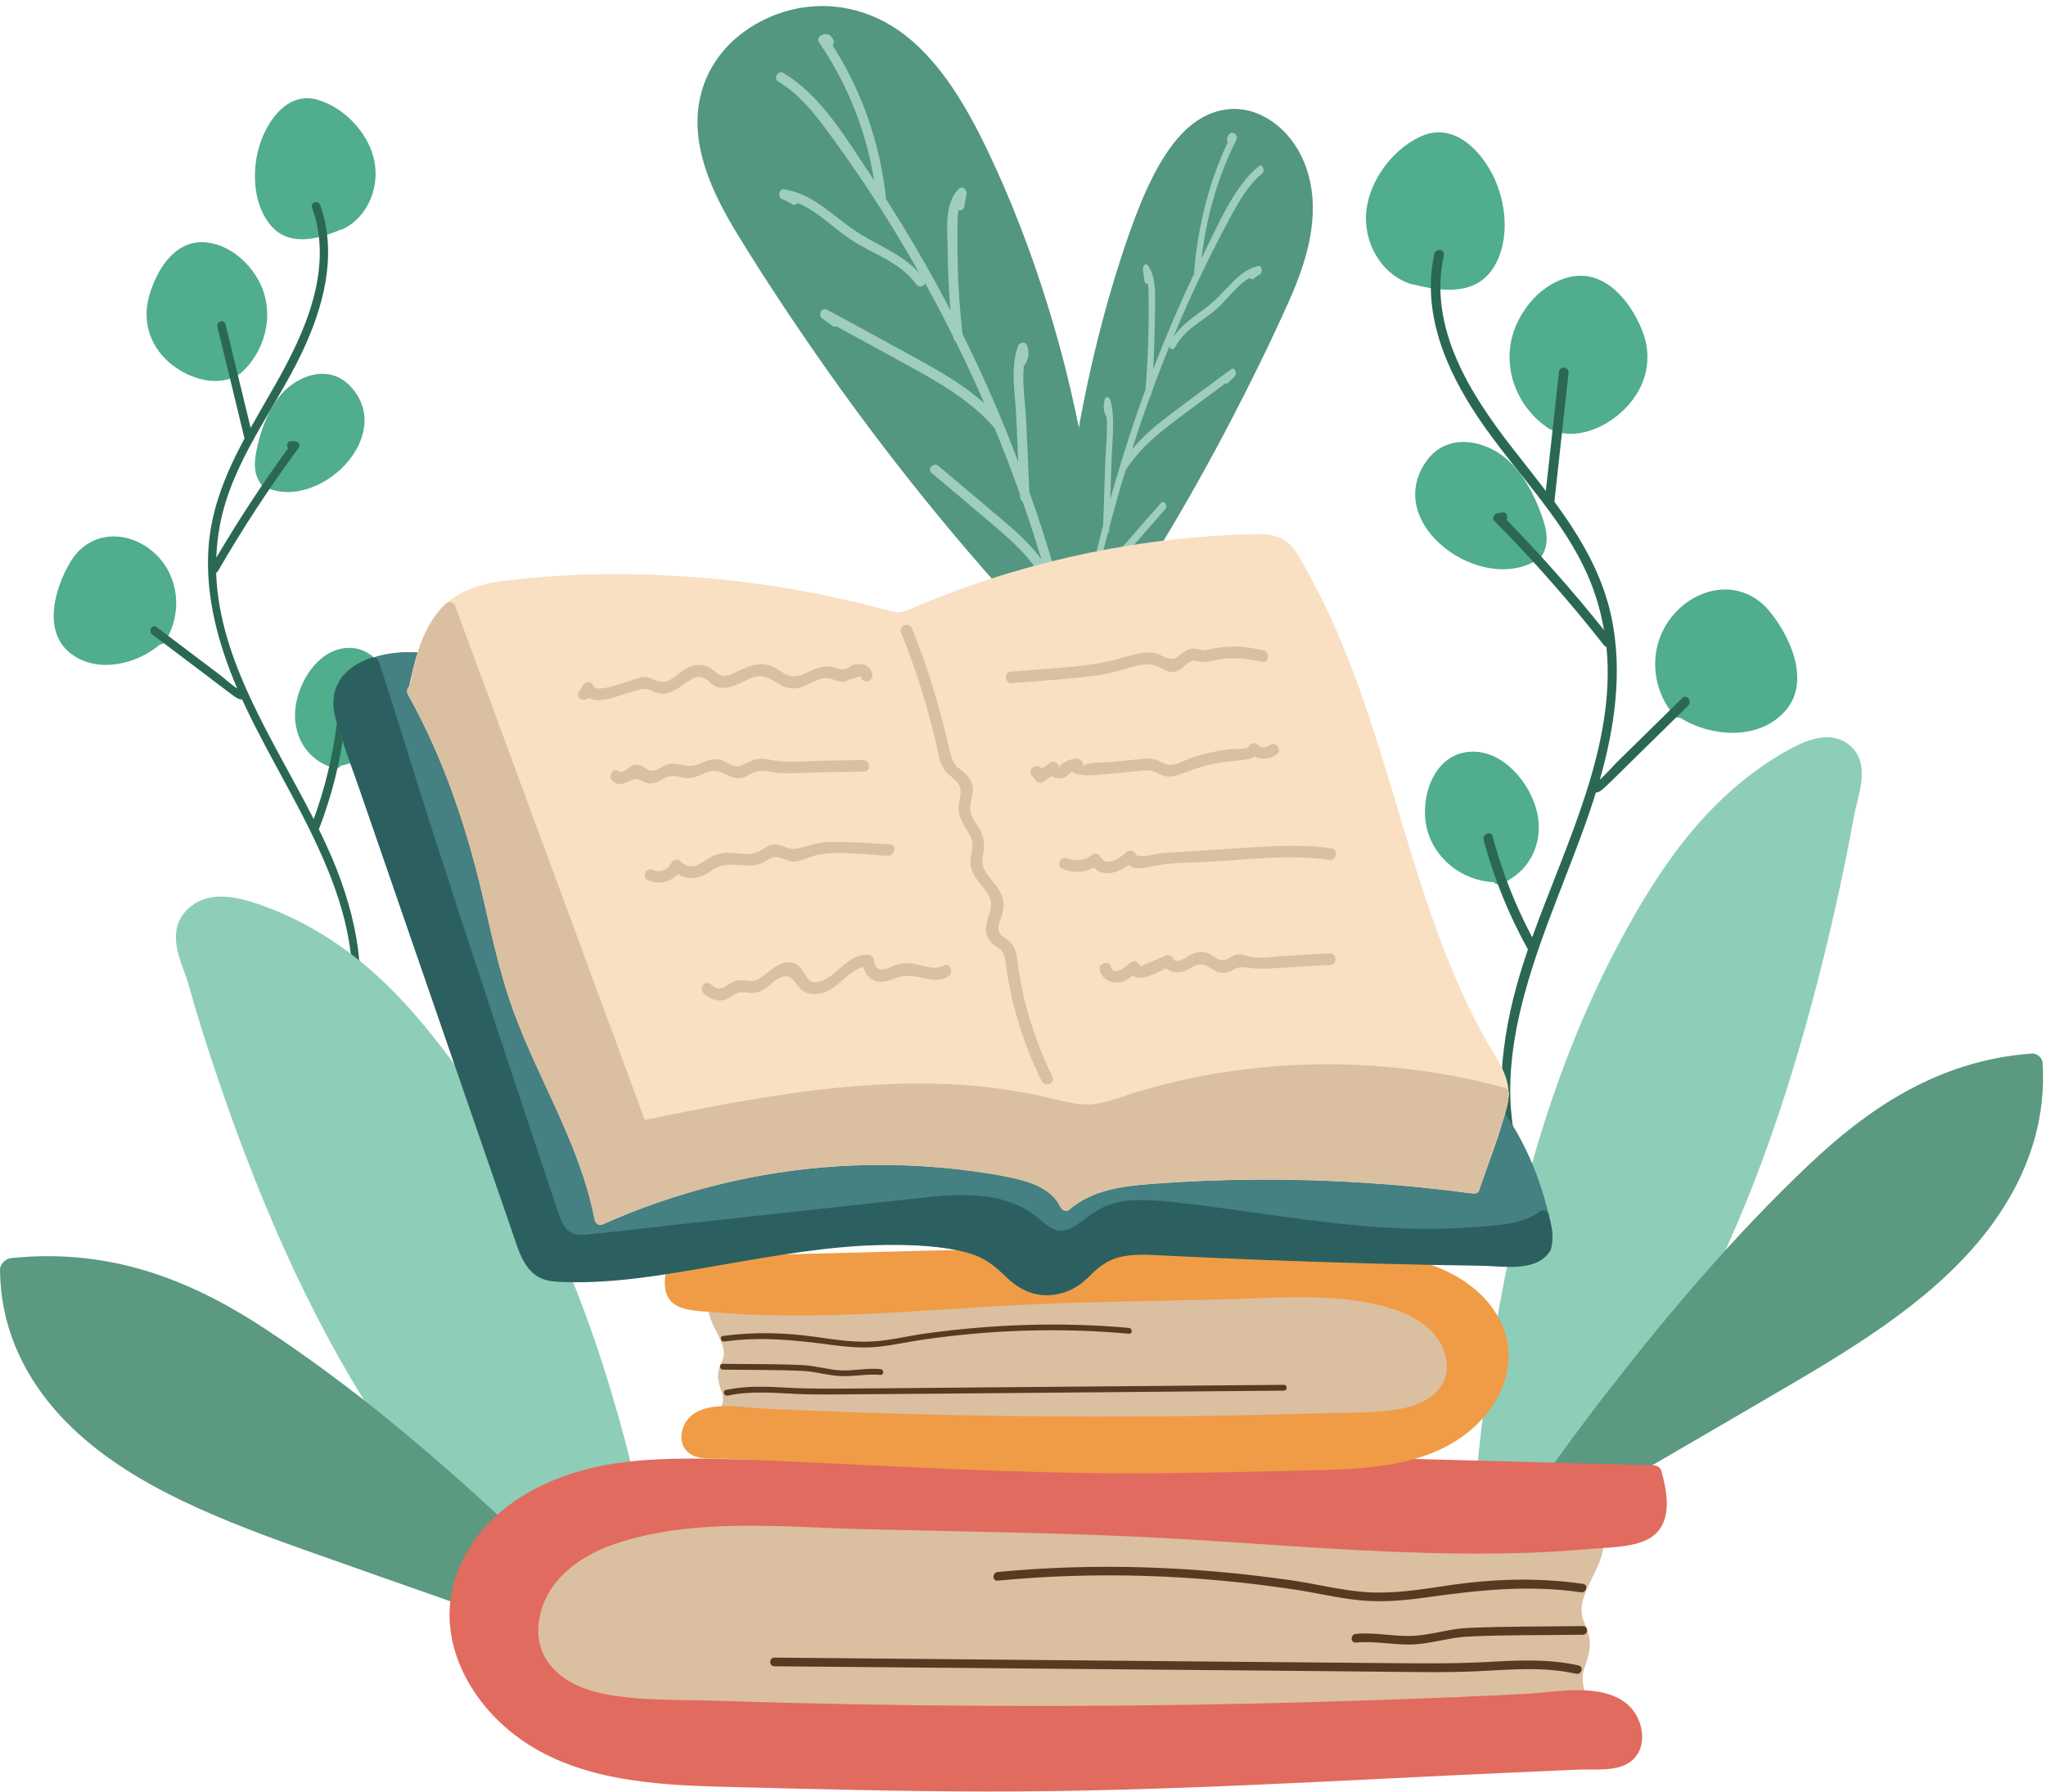
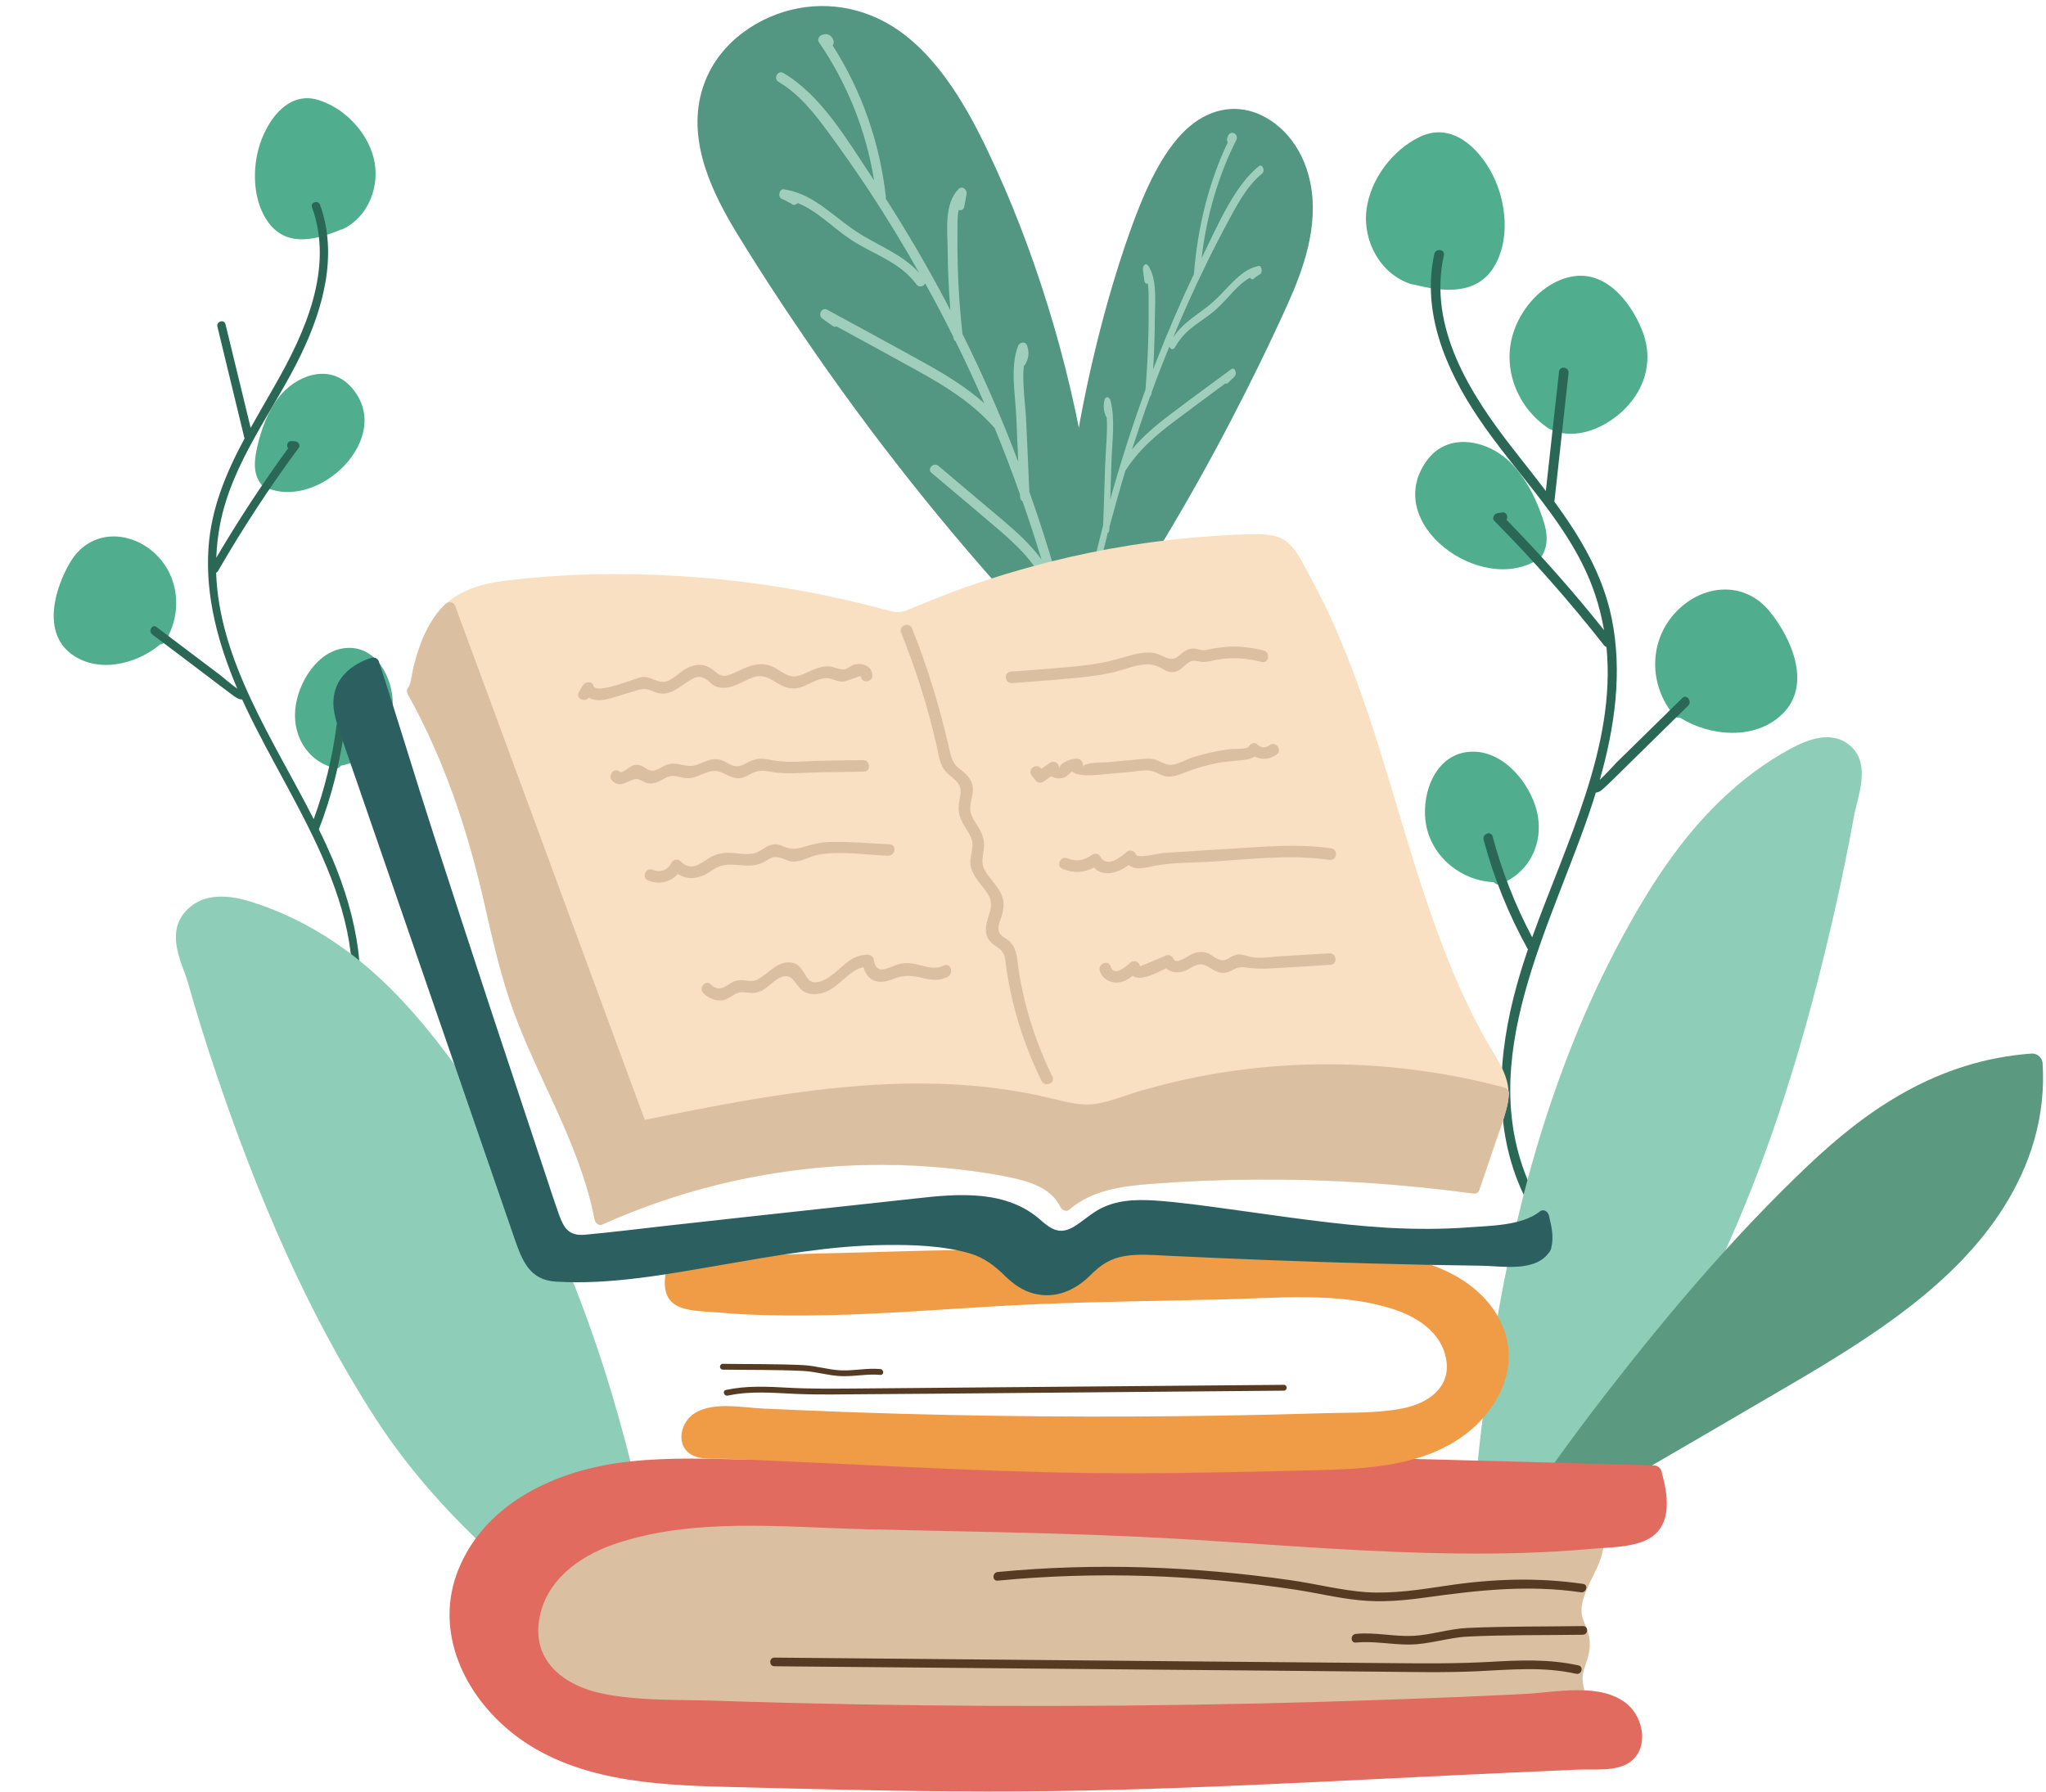
<svg xmlns="http://www.w3.org/2000/svg" height="1261.9" preserveAspectRatio="xMidYMid meet" version="1.0" viewBox="280.7 367.1 1440.7 1261.9" width="1440.7" zoomAndPan="magnify">
  <g>
    <g>
      <g>
        <g>
          <path d="M1331.7,490.1c-9.5-18.6-28.4-37.1-50.6-26.9c-19.7,9.1-35.6,30.3-38.2,51.8 c-2.7,22.2,10,45.5,31.8,52.3c0.6,0.2,1.2,0.2,1.7,0.2c20.2,5.2,44.2,7.8,56.5-12.8C1344.2,535.8,1341.4,509.1,1331.7,490.1z" fill="#50ad8e" />
        </g>
        <g>
          <path d="M1526.8,797.7c-17.6-21.6-46.6-19.4-65.4-0.2c-19.9,20.3-20,52.1-1.8,73.5 c1.2,1.4,2.7,1.8,4.2,1.6c21.1,13.2,52.7,15.9,71.7-2.4C1556.9,849.8,1542.3,816.7,1526.8,797.7z" fill="#50ad8e" />
        </g>
        <g>
          <path d="M1312.1,897c-22.6,4.1-31.2,32.2-27,52.1c4.8,22.4,24.9,38.3,47.5,39.3 c1.1,1.4,2.9,2.1,5,1.2c22.1-9.1,31.4-32.3,24.3-54.6C1355.4,914.6,1335.5,892.8,1312.1,897z" fill="#50ad8e" />
        </g>
        <g>
          <path d="M1387.4,561.9c-20.4,3.9-36.7,22.9-41.9,42.3c-6.5,24.7,4.7,50.9,25.8,64.7 c0.4,0.3,0.8,0.4,1.2,0.6c17.9,8.4,39.3-1.4,52.3-14.4c15.4-15.4,20.4-36.4,11.7-56.6C1428.4,579.1,1411.1,557.4,1387.4,561.9z" fill="#50ad8e" />
        </g>
        <g>
          <path d="M1344.1,692.7c-15.9-15.8-44-21.7-58.8-1.1c-32,44.4,38.7,95.3,78.5,69.4 c0.8-0.2,1.7-0.8,2.3-1.8c6.2-9.8,3.5-20.2-0.3-30.4C1361,715.6,1354.2,702.7,1344.1,692.7z" fill="#50ad8e" />
        </g>
        <g>
          <path d="M1375.3,719.7c3.3-30,6.6-60,9.9-89.9c0.5-4.3-6.2-5.3-6.7-1c-3.1,28-6.2,56.1-9.3,84.1 c-7.7-10.2-15.7-20.2-23.5-30.2c-29.8-38.2-59.6-85.1-48.3-135.8c1-4.3-5.8-5.2-6.7-1c-9.1,41,8.1,81.3,30.6,114.9 c27.6,41.4,66.3,76.5,82.5,124.7c2.9,8.5,4.9,17,6.4,25.4c-21.6-27.1-44.5-53-68.7-77.7c1.3-2.2,0.1-5.7-3.1-5.2 c-1.1,0.2-2.1,0.4-3.2,0.5c-2.3,0.4-4.2,3.5-2.3,5.4c27.4,27.7,53.2,57,77.3,87.7c0.5,0.6,1.1,1,1.7,1.2 c6.9,69.7-28.5,138.2-52.3,204.4c-12-22.6-21.3-46.4-27.9-71.1c-1.1-4.2-7.4-1.6-6.3,2.5c7.2,26.9,17.6,52.6,31.1,77 c0,0.1,0.1,0.1,0.1,0.2c-2.9,8.4-5.5,16.7-7.8,25c-13.4,48.1-17.3,101.1,4.6,147.3c1.9,3.9,8.1,1.4,6.3-2.5 c-43.3-91.5,14.7-187.5,42.7-273.9c0.7-2.1,1.4-4.3,2-6.4c2.8-0.2,4.8-2.3,7.4-4.7c6.4-6,12.5-12.3,18.8-18.4 c12.9-12.7,25.9-25.4,38.8-38.1c3.1-3-1-8.4-4.1-5.4c-10.4,10.2-20.9,20.5-31.3,30.7c-5,4.9-10,9.8-15,14.7 c-1.1,1.1-7.6,8.4-11.8,12.2c10.5-36.8,16.1-75.8,8.4-113.6c-6.3-31-22.1-57.3-40.3-82.2C1375.1,720.4,1375.2,720.1,1375.3,719.7 z" fill="#2a6855" />
        </g>
      </g>
      <g>
        <g>
          <path d="M464.1,467.5c6.1-17.6,20.4-36.2,40.7-30c18.1,5.5,34.3,22.2,39,40.8 c4.9,19.2-3.4,41.3-21.6,50.1c-0.5,0.2-1,0.4-1.5,0.4c-16.9,7.1-37.4,12.5-50.4-4.2C458.5,509.3,457.9,485.4,464.1,467.5z" fill="#50ad8e" />
        </g>
        <g>
          <path d="M330.3,762.8c12.8-21.3,38.1-22.9,56.6-8.4c19.6,15.4,23.3,43.4,10,64.6 c-0.9,1.4-2.2,1.9-3.4,1.9c-16.8,14.2-43.8,20.6-62.4,6.9C310.3,812.5,319.1,781.6,330.3,762.8z" fill="#50ad8e" />
        </g>
        <g>
          <path d="M527.8,823.4c20.1,0.8,30.7,24.5,29.4,42.5c-1.6,20.4-17.2,36.8-36.6,40.5 c-0.8,1.3-2.2,2.2-4.2,1.7c-20.2-5.2-30.9-24.5-27.3-45.1C492.3,844.3,507,822.6,527.8,823.4z" fill="#50ad8e" />
        </g>
        <g>
-           <path d="M424.1,537.7c18.1,0.8,34.4,15.6,41.1,32c8.5,20.9,1.7,45.4-14.9,60.2 c-0.3,0.3-0.6,0.5-1,0.6c-14.5,9.7-34.2,3.7-47-6.1c-15.1-11.6-21.8-29.5-16.7-48.4C390.6,558,403.1,536.7,424.1,537.7z" fill="#50ad8e" />
-         </g>
+           </g>
        <g>
          <path d="M476.6,647.4c12-15.9,35.6-24.6,50.8-8.3c32.8,35.1-22.6,88.8-60.1,71 c-0.8-0.1-1.5-0.5-2.2-1.3c-6.5-7.8-5.4-17.4-3.3-26.8C464.6,669.7,469,657.5,476.6,647.4z" fill="#50ad8e" />
        </g>
        <g>
          <path d="M452.7,675.2c-6.3-26-12.6-52-18.9-78c-0.9-3.8,4.8-5.5,5.7-1.7 c5.9,24.3,11.8,48.6,17.7,72.9c5.5-9.9,11.3-19.7,16.9-29.6c21.4-37.4,41.9-82.5,26.3-125.7c-1.3-3.6,4.4-5.3,5.7-1.7 c12.6,35,2.3,72.6-13.3,105.1c-19.2,39.9-48.7,75.7-57.2,120.2c-1.5,7.8-2.3,15.6-2.6,23.2c15.6-26.5,32.5-52.3,50.6-77.1 c-1.4-1.7-0.7-5,2.1-5c0.9,0,1.9,0,2.8,0.1c2,0.1,4.1,2.5,2.6,4.5c-20.6,27.9-39.6,56.9-56.9,86.9c-0.4,0.6-0.8,1-1.3,1.2 c2.1,62.3,40.6,118.1,68.7,173.5c7.8-21.4,13.2-43.5,16.1-66.2c0.5-3.8,6.2-2.3,5.7,1.5c-3.1,24.6-9.2,48.6-18.1,71.7 c0,0.1-0.1,0.1-0.1,0.2c3.5,7,6.7,14,9.7,21c17.1,40.7,26.6,86.9,12.9,130.3c-1.2,3.7-6.9,2.3-5.7-1.5 c27-86.1-34.2-163.3-68.4-235.9c-0.8-1.8-1.7-3.6-2.5-5.4c-2.4,0.1-4.5-1.4-6.9-3.2c-6.2-4.5-12.3-9.3-18.4-13.9 c-12.7-9.6-25.3-19.1-38-28.7c-3-2.3-0.1-7.5,3-5.2c10.2,7.7,20.4,15.4,30.6,23.1c4.9,3.7,9.8,7.4,14.7,11.1 c1.1,0.8,7.6,6.5,11.6,9.2c-13.3-31.1-22.6-64.7-20.3-99c1.9-28.1,12.5-53.2,25.5-77.4C452.9,675.8,452.8,675.5,452.7,675.2z" fill="#2a6855" />
        </g>
      </g>
      <g>
        <g>
          <path d="M1018.4,582c-11.7-37.7-25.8-74.4-42.4-109.1c-14.8-31-32.7-61.1-57.4-80.6 c-24.1-19-53.7-25.2-81.5-18.1c-25.3,6.4-53.6,25.3-62.5,58c-9.8,35.9,8.5,72.1,25.1,99.4c20.4,33.4,42,65.7,64.2,97.2 c49.8,70.5,103.9,136,161.4,196.3c-1.1,2.9-0.5,7.1,2.7,8.3c9,3.5,17.7,3.5,26.7,0.2c1.9-0.7,3.4-3,3.4-5.6 C1056.1,743.8,1042.8,660.4,1018.4,582z" fill="#539681" />
        </g>
        <g>
          <path d="M1023.9,770.5c-5.6-19.2-11.7-38.3-18.4-57.1c-0.7-16.5-1.4-33-2.2-49.4 c-0.5-11.8-2.9-26.3-1.7-39.2c0.5-0.3,0.9-0.7,1.2-1.3c2.3-4.4,2.7-7.9,1.3-12.6c-1-3.6-5.4-3.2-6.6,0 c-5.6,15.1-1.9,33.8-1.2,49.5c0.5,10.6,0.9,21.2,1.4,31.9c-11.6-30.7-24.7-60.8-39.3-90.1c-1.7-15.8-2.9-31.7-3.3-47.7 c-0.2-8.1-0.3-16.2-0.2-24.3c0.1-4.9-0.2-10.3,0.8-15.2c1.7,0.5,3.6-0.1,4-2.4c0.5-3,1.1-5.9,1.6-8.8c0.6-3.4-3.2-6.1-5.7-3.5 c-10.3,10.5-7.7,29.4-7.6,43c0.1,14.1,0.8,28.2,1.9,42.3c-1-1.9-2-3.9-3-5.8c-13.1-24.9-27.4-49.2-42.5-72.8 c0.1-0.4,0.1-0.8,0.1-1.2c-4.3-38.3-17-74.7-37.5-106.7c0.8-1,1.1-2.4,0.5-3.9c-1.6-3.7-4.5-4.9-8.1-3.5c-1.9,0.7-3.4,3.2-2,5.2 c19.9,29.1,33.2,62.2,38.8,97.3c-0.4-0.7-0.9-1.3-1.3-2c-17.3-25.9-35.6-57.8-62.6-73.7c-3.8-2.3-7.3,3.9-3.5,6.2 c14.8,8.7,25.4,22.3,35.6,36.2c9.7,13.2,19.1,26.7,28.2,40.4c12.4,18.9,24.2,38.2,35.3,57.9c-12.2-13.4-29.3-19.2-44.3-29.1 c-16.1-10.6-29.2-25.4-48.3-29.2c-0.5-0.1-1-0.2-1.6-0.3c0,0,0,0,0,0c-0.3,0-0.6-0.1-0.9-0.2c-3.8-0.5-4.7,6.4-0.9,7 c1.9,1,3.8,1.9,5.7,2.9c1.6,1.7,3.6,1.2,4.8-0.2c14,5.6,25.2,17.8,37.8,26c15.3,10.1,34.3,15.5,45.7,31.2 c1.9,2.6,5.4,1.5,6.3-0.6c3.6,6.5,7.1,13,10.6,19.6c3.1,6,6.2,12,9.2,18.1c0,0.2,0,0.3,0.1,0.5c0.1,1.2,0.7,2.1,1.5,2.6 c7.1,14.4,13.8,28.9,20.2,43.6c-12.5-11.1-26.7-19.8-41.2-27.9c-23-12.8-46.2-25.3-69.3-37.9c-3.9-2.2-7.1,3.6-3.5,6.2 c2.4,1.7,4.7,3.4,7.1,5.1c1,0.7,2,0.8,2.9,0.4c18.9,10.3,37.8,20.6,56.6,31c19.9,11,39.4,23,54.7,40.6 c6.3,15.3,12.2,30.8,17.8,46.5c0,0.7,0.1,1.4,0.1,2.1c0.1,1.4,0.8,2.4,1.7,2.9c4.8,13.6,9.2,27.3,13.4,41.1 c-7.6-10.5-17.2-19.2-27.1-27.6c-15.1-12.8-30.3-25.6-45.5-38.4c-3.4-2.9-8.3,2.2-4.8,5c14.4,12.1,28.8,24.2,43.1,36.4 c13.2,11.2,26.2,22.5,34.7,38.1c1.3,2.5,4.1,2,5.5,0.4C1022.1,775.4,1024.7,773.3,1023.9,770.5z" fill="#9fcebd" />
        </g>
      </g>
      <g>
        <path d="M1572.8,1007.7c4.9-21.8,9.4-43.7,13.4-65.8c2.3-12.9,11.9-35.4-1.5-48.5 c-13.2-13-31.5-5.3-43,0.9c-18.2,9.8-34.2,22-48.5,35.6c-28.8,27.4-50,60.4-68.5,94.1c-20.9,38.2-38,78.3-51.9,119.5 c-31.6,93.6-47,192.6-55.2,292.6c0,0.3,0,0.6,0,0.8c-1.5,0.9-2.3,2.5-1.5,4.7c2.1,6.4,4.2,12.8,6.3,19.1c1.4,4.1,6.8,6.7,10.7,4.4 c18.3-10.5,30.2-27.9,43.3-42.8c15-17.2,29.9-34.5,44-52.3c27.1-34.2,50.8-70.2,69.2-109.2 C1527.5,1180.9,1553.1,1094.4,1572.8,1007.7z" fill="#8eceb9" />
      </g>
      <g>
        <path d="M1719,1115.8c-0.2-3.4-3.4-7-7.9-6.7c-66.7,4.9-116.2,39.9-157.1,78.7 c-51.9,49.2-97.9,103.6-141,159c-24.4,31.4-47.5,63.5-69.5,96.3c-2.2,1.3-4.4,2.5-6.5,3.8c-5.3,3.1-0.3,10,5.1,10.2 c2.7,1.9,6.4,2.4,8.3-0.5c1.1-1.7,2.3-3.4,3.5-5.1c62.9-36.6,125.9-73.1,188.7-109.9c57.7-33.8,115.3-70.7,149.1-124.4 C1710.7,1187.1,1721.4,1152.8,1719,1115.8z" fill="#5b9981" />
      </g>
      <g>
        <g>
          <path d="M1049.3,624.4c7.4-32.3,16.3-63.8,26.8-93.5c9.4-26.6,20.7-52.4,36.3-69.1 c15.2-16.3,34-21.6,51.5-15.6c16,5.5,33.9,21.7,39.5,49.7c6.2,30.7-5.4,61.8-15.9,85.2c-12.9,28.6-26.5,56.3-40.6,83.3 c-31.5,60.4-65.7,116.6-102.1,168.3c0.7,2.5,0.3,6.1-1.7,7.1c-5.7,3-11.2,3-16.9,0.2c-1.2-0.6-2.2-2.6-2.1-4.8 C1025.5,763.1,1033.9,691.6,1049.3,624.4z" fill="#539681" />
        </g>
        <g>
-           <path d="M1045.9,786c3.5-16.5,7.4-32.8,11.6-49c0.5-14.1,0.9-28.2,1.4-42.4 c0.3-10.1,1.8-22.6,1.1-33.6c-0.3-0.2-0.6-0.6-0.8-1.2c-1.4-3.8-1.7-6.7-0.8-10.8c0.6-3.1,3.4-2.7,4.2,0 c3.5,12.9,1.2,29,0.8,42.4c-0.3,9.1-0.6,18.2-0.9,27.3c7.4-26.3,15.6-52.1,24.8-77.2c1.1-13.6,1.8-27.2,2.1-40.9 c0.1-6.9,0.2-13.9,0.1-20.8c0-4.2,0.1-8.8-0.5-13c-1.1,0.4-2.2-0.1-2.5-2.1c-0.3-2.5-0.7-5.1-1-7.6c-0.4-2.9,2-5.2,3.6-3 c6.5,9,4.9,25.2,4.8,36.9c-0.1,12.1-0.5,24.2-1.2,36.3c0.6-1.7,1.3-3.3,1.9-5c8.3-21.3,17.3-42.2,26.9-62.4c-0.1-0.3-0.1-0.7,0-1 c2.7-32.9,10.7-64.1,23.7-91.5c-0.5-0.9-0.7-2.1-0.3-3.3c1-3.2,2.8-4.2,5.1-3c1.2,0.6,2.2,2.8,1.3,4.5 c-12.6,24.9-21,53.3-24.5,83.4c0.3-0.6,0.6-1.2,0.8-1.7c10.9-22.2,22.5-49.6,39.6-63.2c2.4-1.9,4.6,3.3,2.2,5.3 c-9.4,7.5-16.1,19.1-22.5,31c-6.1,11.3-12.1,22.9-17.8,34.7c-7.9,16.2-15.3,32.7-22.3,49.6c7.7-11.5,18.5-16.5,28-24.9 c10.2-9,18.4-21.8,30.6-25c0.3-0.1,0.7-0.2,1-0.3c0,0,0,0,0,0c0.2,0,0.4-0.1,0.6-0.1c2.4-0.5,3,5.5,0.6,6 c-1.2,0.8-2.4,1.7-3.6,2.5c-1,1.4-2.3,1-3.1-0.2c-8.9,4.8-15.9,15.2-23.9,22.3c-9.7,8.7-21.7,13.3-28.9,26.7 c-1.2,2.2-3.4,1.3-4-0.5c-2.3,5.6-4.5,11.2-6.7,16.8c-2,5.1-3.9,10.3-5.8,15.5c0,0.1,0,0.3,0,0.4c-0.1,1-0.5,1.8-1,2.3 c-4.5,12.3-8.7,24.8-12.8,37.4c7.9-9.5,16.9-17,26.1-24c14.5-11,29.2-21.7,43.8-32.5c2.5-1.8,4.5,3.1,2.2,5.3 c-1.5,1.5-3,2.9-4.5,4.4c-0.7,0.6-1.3,0.6-1.8,0.3c-11.9,8.8-23.9,17.6-35.8,26.6c-12.6,9.5-24.9,19.7-34.6,34.8 c-4,13.1-7.7,26.4-11.3,39.8c0,0.6,0,1.2-0.1,1.8c0,1.2-0.5,2-1.1,2.5c-3,11.7-5.8,23.4-8.5,35.3c4.8-9,10.9-16.5,17.1-23.6 c9.6-11,19.2-21.9,28.8-32.9c2.1-2.5,5.2,1.8,3.1,4.3c-9.1,10.4-18.2,20.8-27.3,31.2c-8.3,9.6-16.6,19.3-21.9,32.7 c-0.8,2.1-2.6,1.7-3.5,0.3C1047,790.1,1045.4,788.3,1045.9,786z" fill="#9fcebd" />
+           <path d="M1045.9,786c3.5-16.5,7.4-32.8,11.6-49c0.5-14.1,0.9-28.2,1.4-42.4 c0.3-10.1,1.8-22.6,1.1-33.6c-0.3-0.2-0.6-0.6-0.8-1.2c-1.4-3.8-1.7-6.7-0.8-10.8c0.6-3.1,3.4-2.7,4.2,0 c3.5,12.9,1.2,29,0.8,42.4c-0.3,9.1-0.6,18.2-0.9,27.3c7.4-26.3,15.6-52.1,24.8-77.2c1.1-13.6,1.8-27.2,2.1-40.9 c0.1-6.9,0.2-13.9,0.1-20.8c0-4.2,0.1-8.8-0.5-13c-1.1,0.4-2.2-0.1-2.5-2.1c-0.3-2.5-0.7-5.1-1-7.6c-0.4-2.9,2-5.2,3.6-3 c6.5,9,4.9,25.2,4.8,36.9c-0.1,12.1-0.5,24.2-1.2,36.3c0.6-1.7,1.3-3.3,1.9-5c8.3-21.3,17.3-42.2,26.9-62.4c-0.1-0.3-0.1-0.7,0-1 c2.7-32.9,10.7-64.1,23.7-91.5c-0.5-0.9-0.7-2.1-0.3-3.3c1-3.2,2.8-4.2,5.1-3c1.2,0.6,2.2,2.8,1.3,4.5 c-12.6,24.9-21,53.3-24.5,83.4c0.3-0.6,0.6-1.2,0.8-1.7c10.9-22.2,22.5-49.6,39.6-63.2c2.4-1.9,4.6,3.3,2.2,5.3 c-9.4,7.5-16.1,19.1-22.5,31c-6.1,11.3-12.1,22.9-17.8,34.7c-7.9,16.2-15.3,32.7-22.3,49.6c7.7-11.5,18.5-16.5,28-24.9 c10.2-9,18.4-21.8,30.6-25c0.3-0.1,0.7-0.2,1-0.3c0,0,0,0,0,0c0.2,0,0.4-0.1,0.6-0.1c2.4-0.5,3,5.5,0.6,6 c-1.2,0.8-2.4,1.7-3.6,2.5c-1,1.4-2.3,1-3.1-0.2c-8.9,4.8-15.9,15.2-23.9,22.3c-9.7,8.7-21.7,13.3-28.9,26.7 c-1.2,2.2-3.4,1.3-4-0.5c-2.3,5.6-4.5,11.2-6.7,16.8c-2,5.1-3.9,10.3-5.8,15.5c0,0.1,0,0.3,0,0.4c-0.1,1-0.5,1.8-1,2.3 c-4.5,12.3-8.7,24.8-12.8,37.4c7.9-9.5,16.9-17,26.1-24c14.5-11,29.2-21.7,43.8-32.5c2.5-1.8,4.5,3.1,2.2,5.3 c-1.5,1.5-3,2.9-4.5,4.4c-0.7,0.6-1.3,0.6-1.8,0.3c-11.9,8.8-23.9,17.6-35.8,26.6c-12.6,9.5-24.9,19.7-34.6,34.8 c-4,13.1-7.7,26.4-11.3,39.8c0,0.6,0,1.2-0.1,1.8c0,1.2-0.5,2-1.1,2.5c-3,11.7-5.8,23.4-8.5,35.3c4.8-9,10.9-16.5,17.1-23.6 c9.6-11,19.2-21.9,28.8-32.9c-9.1,10.4-18.2,20.8-27.3,31.2c-8.3,9.6-16.6,19.3-21.9,32.7 c-0.8,2.1-2.6,1.7-3.5,0.3C1047,790.1,1045.4,788.3,1045.9,786z" fill="#9fcebd" />
        </g>
      </g>
      <g>
        <path d="M433.1,1123.7c-7.2-21.2-13.9-42.7-20-64.4c-3.6-12.7-15.9-33.8-2.3-49.7 c13.5-15.7,34.3-11.3,47.4-7.2c20.8,6.6,39.5,16,56.3,27.1c34,22.4,59.9,52,83,82.9c26.1,35,48.2,72.5,66.8,111.9 c42.4,89.3,67.3,187.2,84.3,287.5c0,0.3,0,0.6,0,0.9c1.7,0.6,2.7,2.1,2.1,4.5c-1.8,6.9-3.6,13.8-5.4,20.7 c-1.2,4.4-6.9,8.1-11.4,6.5c-21-7.3-35.6-22.7-51.1-35.4c-18-14.6-35.7-29.4-52.7-44.9c-32.6-29.7-61.6-61.9-85-98.1 C496.9,1291.5,461.7,1208.3,433.1,1123.7z" fill="#8eceb9" />
      </g>
      <g>
-         <path d="M280.7,1261.4c0-3.5,3.2-7.8,8.1-8.3c73.8-7.6,131.3,18.7,179.4,50.4 c61.1,40.3,116.2,87,168.1,135.3c29.4,27.3,57.4,55.7,84.3,84.9c2.5,0.9,5,1.7,7.5,2.6c6,2.1,1.2,10.1-4.8,11.4 c-2.8,2.4-6.8,3.6-9.1,1.1c-1.4-1.5-2.8-3-4.2-4.6c-72.2-25.4-144.6-50.6-216.7-76.2c-66.2-23.6-132.7-50.2-174.3-98.5 C295.6,1332.4,281,1299.4,280.7,1261.4z" fill="#5b9981" />
-       </g>
+         </g>
      <g>
        <g>
          <path d="M1409.1,1448.9c1.5-2.6,1.4-6.3-2-8.3c-2.2-1.3-4.5-2.6-6.7-4c-3.3-1.9-6.9-0.1-8.5,2.7 c-124.2-3.8-248.4-8.1-372.6-11.1c-62.7-1.5-124.9,0.2-187.5,3.9c-30.8,1.9-61.5,2-92.3,2.2c-23.9,0.2-48.4,3.7-67.2,19.7 c-35.1,29.9-35,85.5,0.5,115.1c18.5,15.4,42.9,19.6,66.2,22c30.3,3.2,60.7,2.4,91.1,0.8c31.2-1.6,62.4-4.2,93.7-4.5 c30.8-0.2,61.5,2.6,92.3,4.1c64.3,3.2,128.8,2.7,193.2,0.4c35.4-1.3,70.9-3.1,106.3-5.1c17.7-1,35.4-2.1,53.1-3.1 c9.3-0.6,25,1.5,29.4-9.4c2-4.8,0.5-9.6-1-14.4c-2.2-7-3-12-0.4-19c4.6-12.6,4.9-19.2-0.6-31.6 C1387.4,1490.3,1414.5,1468.5,1409.1,1448.9z" fill="#dbbfa1" />
        </g>
        <g>
          <path d="M1451.2,1405.6c0-0.1-0.1-0.3-0.2-0.4c-0.1-3-2-6-5.9-6.1c-62.5-1.7-125.1-3.4-187.6-5 c-61.7-1.7-123.5-4.4-185.2-1.3c-30.6,1.5-61.1,4.6-91.7,2.6c-30.2-2-60.2-6.9-90.6-4.5c-30.9,2.4-60.9,4.6-91.9,3.9 c-28-0.6-56.1-1.3-83.9,2.9c-45.6,6.8-92.3,29.6-110.6,74.5c-17.7,43.4,3.7,88.7,38.7,116.1c41.8,32.6,97.4,35.9,148.3,37.2 c61.6,1.6,123.2,3.2,184.8,3.3c123.8,0.2,247.7-7.9,371.3-13.4c15.1-0.7,30.2-1.3,45.3-2c11.2-0.5,27.2,1.6,36.7-5.5 c13.1-9.8,9.4-30.3-1.6-40.1c-18.3-16.2-50.9-8.8-72.7-7.7c-31.6,1.6-63.2,2.9-94.8,4c-125.6,4.5-251.3,5.6-376.9,3.3 c-32.4-0.6-64.8-1.4-97.3-2.5c-26.6-0.9-54.6,0.3-80.7-5.1c-25.9-5.3-49-22.1-44.4-51.6c4.2-27.5,27.7-44.8,52.4-53.4 c55.6-19.3,119.6-12.1,177.4-10.7c61.9,1.5,123.9,2.3,185.8,5c62.2,2.7,124.1,8.4,186.3,10.9c30.2,1.2,60.4,1.7,90.6,0.8 c15.9-0.5,31.7-1.4,47.5-2.8c12.1-1.1,26.6-0.9,38.1-5.6C1458,1444.3,1455.9,1422.7,1451.2,1405.6z" fill="#e16b5e" />
        </g>
        <g fill="#563b22">
          <path d="M983.2,1480.3c69.9-6.7,139.8-4.2,209.3,6.3c15.2,2.3,30.2,6,45.5,7.5 c15.7,1.6,31.4,0.2,47-2c36.8-5.1,71.8-9,108.9-3.6c3.8,0.6,5.5-5.3,1.6-5.9c-32.2-4.7-63.8-3.6-95.9,1.2 c-18.9,2.8-37.9,5.9-57.1,4.6c-17.8-1.3-35.3-5.9-52.9-8.4c-68.6-9.8-137.2-12.4-206.3-5.8 C979.3,1474.5,979.3,1480.7,983.2,1480.3z" />
          <path d="M1395.3,1512.3c-27,0.4-54.1,0.1-81.1,1.3c-13.1,0.6-25.7,5-38.7,5.6 c-13.4,0.6-26.6-2.7-40.1-1.4c-3.9,0.4-3.9,6.5,0,6.1c12.7-1.2,25.1,1.5,37.9,1.4c13.8-0.1,27.1-4.9,40.9-5.6 c27-1.3,54.1-0.9,81.1-1.3C1399.2,1518.3,1399.3,1512.2,1395.3,1512.3z" />
          <path d="M1392.2,1540c-20.7-4.6-41.4-3.7-62.4-2.5c-23,1.3-46,1.1-69,0.9 c-49.3-0.4-98.7-0.9-148-1.3c-95.6-0.9-191.2-1.7-286.8-2.6c-3.9,0-3.9,6.1,0,6.1c94,0.8,188,1.7,281.9,2.5 c47.7,0.4,95.5,0.8,143.2,1.3c23.3,0.2,46.6,0.8,69.9-0.3c23.3-1.1,46.6-3.4,69.6,1.8C1394.4,1546.7,1396.1,1540.9,1392.2,1540z" />
        </g>
      </g>
      <g>
        <g>
-           <path d="M780.2,1285.6c-1.1-1.7-1-4.2,1.4-5.5c1.5-0.9,3.1-1.7,4.6-2.6c2.3-1.3,4.8-0.1,5.9,1.8 c86.1-2.5,172.2-5.4,258.4-7.3c43.5-1,86.6,0.1,130,2.6c21.4,1.2,42.6,1.3,64,1.5c16.6,0.1,33.6,2.4,46.6,13.1 c24.3,19.9,24.3,56.7-0.4,76.3c-12.8,10.2-29.8,13-45.9,14.6c-21,2.1-42.1,1.6-63.2,0.5c-21.7-1.1-43.3-2.8-65-3 c-21.4-0.2-42.7,1.7-64,2.7c-44.6,2.1-89.3,1.8-134,0.3c-24.6-0.8-49.1-2-73.7-3.4c-12.3-0.7-24.6-1.4-36.8-2.1 c-6.5-0.4-17.3,1-20.4-6.2c-1.4-3.2-0.3-6.4,0.7-9.5c1.5-4.7,2.1-8,0.3-12.6c-3.2-8.4-3.4-12.8,0.4-21 C795.3,1313,776.5,1298.6,780.2,1285.6z" fill="#dbbfa1" />
-         </g>
+           </g>
        <g>
          <path d="M751,1256.9c0-0.1,0.1-0.2,0.1-0.3c0-2,1.4-4,4.1-4.1c43.4-1.1,86.7-2.2,130.1-3.3 c42.8-1.1,85.7-2.9,128.4-0.9c21.2,1,42.3,3.1,63.6,1.7c21-1.3,41.8-4.6,62.8-3c21.4,1.6,42.2,3.1,63.7,2.6 c19.4-0.4,38.9-0.8,58.2,1.9c31.6,4.5,64,19.6,76.7,49.4c12.3,28.7-2.6,58.8-26.9,76.9c-29,21.6-67.5,23.8-102.9,24.7 c-42.7,1-85.4,2.1-128.2,2.2c-85.8,0.2-171.8-5.2-257.5-8.9c-10.5-0.4-20.9-0.9-31.4-1.3c-7.8-0.3-18.8,1.1-25.5-3.7 c-9.1-6.5-6.5-20.1,1.1-26.6c12.7-10.7,35.3-5.8,50.4-5.1c21.9,1,43.8,1.9,65.7,2.7c87.1,3,174.3,3.7,261.4,2.2 c22.5-0.4,45-0.9,67.4-1.6c18.4-0.6,37.8,0.2,56-3.4c18-3.5,34-14.7,30.8-34.2c-2.9-18.3-19.2-29.7-36.4-35.4 c-38.5-12.8-83-8-123-7.1c-42.9,1-85.9,1.5-128.8,3.3c-43.1,1.8-86.1,5.6-129.2,7.2c-20.9,0.8-41.9,1.1-62.8,0.5 c-11-0.3-22-0.9-33-1.9c-8.4-0.7-18.5-0.6-26.4-3.7C746.3,1282.6,747.8,1268.2,751,1256.9z" fill="#f09c46" />
        </g>
        <g fill="#563b22">
-           <path d="M1075.6,1306.4c-48.5-4.4-96.9-2.8-145.1,4.2c-10.5,1.5-20.9,3.9-31.5,5 c-10.9,1.1-21.8,0.1-32.6-1.3c-25.5-3.4-49.8-6-75.5-2.4c-2.7,0.4-3.8-3.5-1.1-3.9c22.4-3.1,44.2-2.4,66.5,0.8 c13.1,1.9,26.3,3.9,39.6,3c12.3-0.8,24.5-3.9,36.7-5.6c47.6-6.5,95.2-8.2,143-3.9C1078.3,1302.6,1078.3,1306.6,1075.6,1306.4z" />
          <path d="M789.8,1327.6c18.7,0.3,37.5,0,56.2,0.9c9.1,0.4,17.8,3.3,26.8,3.7 c9.3,0.4,18.5-1.8,27.8-0.9c2.7,0.3,2.7,4.3,0,4.1c-8.8-0.8-17.4,1-26.3,0.9c-9.6-0.1-18.8-3.3-28.4-3.7 c-18.7-0.9-37.5-0.6-56.2-0.9C787,1331.6,787,1327.6,789.8,1327.6z" />
          <path d="M791.9,1346c14.3-3.1,28.7-2.4,43.3-1.6c16,0.9,31.9,0.7,47.9,0.6 c34.2-0.3,68.4-0.6,102.7-0.9c66.3-0.6,132.6-1.1,198.9-1.7c2.7,0,2.7,4,0,4.1c-65.2,0.6-130.4,1.1-195.5,1.7 c-33.1,0.3-66.2,0.6-99.3,0.8c-16.1,0.1-32.3,0.5-48.4-0.2c-16.2-0.7-32.3-2.3-48.3,1.2C790.4,1350.5,789.2,1346.6,791.9,1346z" />
        </g>
      </g>
      <g>
        <g>
-           <path d="M1373.2,1231c-11.4-53.8-37.7-102.6-88.5-128c-32.4-16.2-70-24-105.2-31.5 c-39.7-8.5-79.9-14.7-119.9-21.4c-40.5-6.8-81-14.3-120.6-25.2c-39.9-11-78.4-26.3-116.4-42.5c-35.7-15.3-71-31.9-104.1-52.5 c-17.1-10.7-33.5-22.4-48.9-35.4c-13.5-11.5-28-24.1-37.9-39c-7-10.5-13.1-25-26.5-28.3c-7.4-1.8-15-0.5-22.5-0.5 c-7.4,0-14.6-0.7-22,0c-25.9,2.3-50.7,16-43.6,45.7c4.6,19.5,12.8,38.5,19.4,57.4c6.8,19.6,13.5,39.1,20.3,58.7 c13.9,40.2,27.7,80.4,41.6,120.5c13.9,40.2,27.7,80.4,41.6,120.5c4.5,13.1,7.9,32.6,22.7,38.2c7.2,2.7,16,1.9,23.6,1.8 c9.4-0.1,18.8-0.6,28.2-1.4c72.9-6.2,145-29.9,218.7-23.5c18.7,1.6,38,3.9,52.1,17.4c11.1,10.5,22,18.7,38.2,16.6 c5.9-0.7,11.8-2.8,16.7-6.2c7.7-5.1,12.6-13.5,21-17.6c15.8-7.8,36.4-4,53.2-3.2c40.7,1.9,81.4,3.5,122.2,4.7 c21,0.6,42,1.1,63,1.5c10.2,0.2,20.5,0.4,30.7,0.5c8.7,0.1,17.9,1.1,26.5-0.5C1370.9,1255.2,1375.8,1244.8,1373.2,1231z" fill="#458083" />
-         </g>
+           </g>
        <g>
          <path d="M1371.4,1223.2c-0.6-2.8-3.8-5-6.4-2.9c-12.7,10.1-34.9,10-50.4,11.2 c-18.8,1.4-37.7,1.3-56.5,0.3c-37.2-2.2-74-8-110.8-13c-17.7-2.4-35.5-5-53.3-6.2c-13.8-0.9-28.1-0.4-40.4,6.8 c-5.8,3.4-10.8,8-16.5,11.5c-9.8,5.9-15.8,2.4-23.7-4.6c-11.4-10.2-25.8-15.2-40.9-16.8c-15.8-1.7-31.7-0.1-47.5,1.7 c-19.3,2.1-38.6,4.2-57.8,6.3c-38.6,4.2-77.1,8.4-115.7,12.7c-19.7,2.2-39.4,4.7-59.1,6.5c-11.5,1-14.9-5.2-18.3-14.8 c-3.6-10.2-6.9-20.5-10.3-30.7c-12.3-36.9-24.5-73.7-36.7-110.6c-13.8-42-27.6-84.1-41.2-126.2c-13.1-40.4-25.2-81.2-38.5-121.6 c-0.7-2.2-3.3-3-5.3-2.4c-14,4.6-25.7,14.2-26.6,29.9c-0.4,8.1,2.2,15.9,4.8,23.4c3.8,11.4,7.8,22.7,11.7,34 c14.6,42.2,29.1,84.5,43.7,126.7c14.9,43.3,29.9,86.5,44.8,129.8c7.5,21.6,14.9,43.3,22.4,64.9c5.4,15.6,10.6,29.5,29.1,30.6 c38.8,2.4,78.5-5.2,116.5-11.7c38.4-6.6,77-13.7,116.1-14.1c19.3-0.2,40.1,0.5,58.9,5.9c10.3,3,17.5,8.7,25.1,16.1 c5.8,5.6,12,10.1,19.9,12.2c15.5,3.9,29.1-2.1,40-12.9c7.4-7.4,14.3-12,24.8-13.6c9.2-1.4,18.6-0.7,27.9-0.2 c49.3,2.4,98.7,4.3,148,5.6c24.8,0.7,49.5,1.2,74.3,1.5c14.7,0.2,37.8,4.7,47.8-9.1c0.4-0.4,0.8-0.9,1.1-1.6 c0.4-0.6,0.5-1.2,0.6-1.8C1375,1238,1373.2,1230.9,1371.4,1223.2z" fill="#2c6060" />
        </g>
        <g>
          <path d="M1327.4,1100.2c-17.9-31.7-31.3-65.8-42.8-100.3c-23.2-69.1-39.2-141-71.2-206.9 c-3.6-7.4-7.4-14.7-11.3-21.9c-4.1-7.4-8.1-16.4-14.8-22c-5.8-4.9-13.4-5.7-20.7-5.8c-10.6,0-21.2,0.6-31.7,1.3 c-39.4,2.6-78.5,8.9-116.7,18.6c-19.2,4.9-38.1,10.6-56.8,17.2c-9.1,3.2-18.1,6.7-27.1,10.3c-4.5,1.8-8.9,3.7-13.4,5.6 c-7.1,3.1-10.6,1.9-17.8,0c-41.4-11.2-83.8-18.6-126.5-22.2c-46.8-3.9-94.5-3.8-141.1,2.1c-18.6,2.4-36,8.1-47.6,23.6 c-11.1,14.9-15.5,33.6-19.3,51.4c-1.1,1.3-1.7,3.2-0.6,5.1c26.1,46.9,42.4,96.7,54.2,148.9c5.7,25.2,11.4,50.4,20.3,74.7 c8.4,22.9,19.2,44.9,29.3,67.1c11.6,25.5,22.3,51.5,27.6,79.1c0.5,2.4,2.9,4.6,5.5,3.4c52.2-23.4,108.3-37.3,165.3-41 c28.5-1.8,57.2-1.1,85.6,2.2c13.5,1.6,27.2,3.5,40.5,6.6c12.2,2.9,25.4,7.9,31.1,19.9c1,2.1,4.1,3.7,6.2,1.9 c16.1-14,37.5-16.6,58.1-18.2c24.7-1.9,49.5-2.9,74.3-3c50.8-0.3,101.6,3,151.9,9.8c1.6,0.2,3.8-0.6,4.4-2.3 c6.5-19.5,14.4-38.9,19.5-58.8C1346.6,1128.2,1336,1115.3,1327.4,1100.2z" fill="#f9e0c2" />
        </g>
        <g>
          <path d="M1343.3,1137.7c0.2-2.4-1.1-4.1-3.4-4.7c-74.9-20-154.5-21.9-230.2-4.4 c-8.3,1.9-16.6,4.1-24.8,6.4c-10.4,3-20.7,7.4-31.3,9.3c-11.1,2-21.7-1-32.5-3.6c-9.9-2.4-19.9-4.4-29.9-5.9 c-39.6-6.1-79.9-5.6-119.6-1.7c-46.1,4.5-91.5,13.5-136.9,22.7c-44.5-120.7-89-241.3-133.5-362c-1.1-3.1-4.9-3.2-7-1.2 c-8.1,7.9-13.5,17.7-17.4,28.2c-1.9,5.2-3.5,10.6-4.9,15.9c-1,4-1.1,11.5-3.7,14.5c-1.3,1.5-1.1,3.4-0.2,5 c26.1,46.9,42.4,96.7,54.2,148.9c5.7,25.2,11.4,50.4,20.3,74.7c8.4,22.9,19.2,44.9,29.3,67.1c11.6,25.5,22.3,51.5,27.6,79.1 c0.5,2.4,2.9,4.6,5.5,3.4c52.2-23.4,108.3-37.3,165.3-41c28.5-1.8,57.2-1.1,85.6,2.2c13.5,1.6,27.2,3.5,40.5,6.6 c12.2,2.9,25.4,7.9,31.1,19.9c1,2.1,4.1,3.7,6.2,1.9c16.1-14,37.5-16.6,58.1-18.2c24.7-1.9,49.5-2.9,74.3-3 c50.8-0.3,101.6,3,151.9,9.8c0.2,0,0.3,0,0.5,0c1.6,0.3,3.2-0.3,3.9-2.3c3.9-11.7,7.9-23.4,11.8-35.1 C1337.8,1159.7,1342.4,1148.9,1343.3,1137.7z" fill="#dbbfa1" />
        </g>
        <g fill="#dbbfa1">
          <path d="M998.2,1051.6c-1.5-9.5-0.7-18.2-9.5-23.7c-3.7-2.3-5.4-4.2-4.8-8.9 c0.3-2.3,1.5-4.7,2.2-6.9c1.2-4.1,1.8-8,0.7-12.2c-2-7.9-8.8-12.9-12.6-19.8c-3.3-5.9-0.9-10.6-0.6-16.7 c0.2-4.2-0.8-7.8-2.7-11.5c-2.1-4.1-5.4-7.8-6.6-12.3c-1.7-6,2.1-11.9,1.4-18c-0.4-3.8-2.4-6.8-5-9.4c-1.6-1.6-3.4-2.8-5.1-4.2 c-4-3.5-5-7.3-6.2-12.3c-6.7-29.4-15.2-58-26.5-86c-2-4.9-9.6-2-7.7,2.9c10.4,25.8,18.8,52.4,25,79.5c1.1,4.9,1.7,10.3,4,14.8 c2.3,4.6,6.1,6.6,9.6,10.1c6.2,6.2,1.8,12,1.9,19.4c0,3.9,1.3,7.3,3.1,10.7c2,3.9,5.2,7.5,6.3,11.8c1.5,5.7-1.8,11.4-1,17.2 c1.1,8.1,7.6,13.7,11.9,20.2c6.8,10.1-2.5,17.5-0.9,27.8c0.5,3.5,2.6,6.3,5.4,8.4c2.1,1.6,3.9,2.2,5.6,4.4 c2.7,3.3,2.5,7,3.1,11.3c4,27.9,12.5,54.9,24.9,80.1c2.3,4.7,10,1.8,7.7-2.9C1010.4,1102.2,1002.3,1077.3,998.2,1051.6z" />
          <path d="M732.4,852.5c4.3-0.7,6.1,0.8,9.9,2.2c9.4,3.4,16.4-3.5,23.7-8.2c4.9-3.1,7.6-4,13-0.3 c1.3,0.9,2.2,2.3,3.6,3.2c2.5,1.6,5.3,2.3,8.2,2.1c7.4-0.3,13.5-5,20.3-7.4c11-3.8,16.5,6.8,26.7,7.8c8.9,0.8,15.4-6.3,23.7-7.2 c4.5-0.5,8.2,2.6,12.6,2.5c2.1,0,12.7-4.5,12.8-3.8c0.3,5.3,8.5,4.4,8.1-0.8c-0.4-6.7-7.4-9.1-13.2-7.3c-2,0.6-3.7,2.5-5.7,3 c-3.9,1-6.3-1-9.7-1.6c-3.6-0.7-7.2-0.1-10.6,1.1c-3.9,1.3-7.4,3.5-11.3,4.8c-7.2,2.4-10.6-0.6-16.6-4.3 c-6.9-4.3-13.3-4.3-20.8-1.5c-3.8,1.4-7.4,3.5-11.2,5c-5.4,2.1-7.8,1.7-12-2c-6.5-5.7-13.3-5.7-20.8-1.4 c-4.7,2.7-9.5,8.6-15.2,8.9c-5.7,0.3-9.4-4.3-15.5-3.3c-4.6,0.7-31.9,12.5-33.8,6.1c-1.1-3.7-5.9-3-7.5-0.3 c-0.9,1.6-1.9,3.2-2.8,4.7c-2.5,4.3,4.1,7.6,7,4c3.3,1.9,7.7,2,11.6,1.3c5.2-1,10.4-3,15.5-4.5 C725.8,854.5,729.2,853,732.4,852.5z" />
          <path d="M762.3,914.9c7.9,1.5,12.9-3.9,20.3-4.8c7.2-0.9,12.3,6.4,20,4.9c3.2-0.6,5.6-2.5,8.5-3.7 c5.7-2.5,8.7-1.1,14.5-0.3c9.8,1.4,20.1,0.3,29.9,0.1c11.2-0.2,22.4-0.4,33.6-0.6c5.3-0.1,4.4-8.2-0.8-8.1 c-10.1,0.2-20.2,0.3-30.4,0.5c-10.1,0.2-20.9,1.5-30.9,0c-7.1-1.1-11.5-2.8-18.3,0.4c-4.3,2-7.1,4.6-12.2,2.9 c-3.3-1.1-5.9-3.6-9.5-4.2c-6-1.1-10.7,2.1-16.1,3.9c-7,2.3-12.8-2.5-19.7-0.5c-3,0.8-5.2,2.7-8.1,3.8c-4,1.6-5.7,0.3-9.1-1.9 c-2.2-1.4-4.6-1.9-7.2-1.3c-2,0.5-8.3,6.2-9.7,4.7c-3.7-3.8-8.9,2.6-5.2,6.3c4.2,4.3,8.3,1.8,13-0.2c3.9-1.6,4.2-1.4,8.1,0.3 c1,0.4,1.8,1.1,2.9,1.4c2.2,0.6,4.4,0.4,6.5-0.2c2.8-0.8,5.1-2.7,7.8-3.8C754.6,912.7,757.7,914,762.3,914.9z" />
          <path d="M818,974.5c5-2.5,6.1-5,12.5-3.2c3.1,0.8,5.1,2.5,8.5,2.6c6.5,0.1,12.3-3.9,18.6-5 c15.5-2.5,32.7,0.2,48.3,0.9c5.2,0.2,6.6-7.8,1.3-8.1c-14.1-0.6-28.3-2-42.4-1.6c-7,0.2-12.7,1.9-19.3,3.8 c-4.1,1.2-7.5,1.4-11.6-0.1c-2.5-0.9-4.4-2-7.2-2.1c-4.7,0-7.8,3-11.6,5c-6.8,3.5-14.1,1-21.3,1c-4.8,0-9,0.9-13.1,3.3 c-7.2,4.3-13.2,10.4-21,2.5c-1.9-1.9-5.3-0.8-6.3,1.4c-2.5,5.1-7.9,7-13,4.8c-4.8-2.1-8.3,5.3-3.4,7.4c7.7,3.3,15.9,1.3,21-4.5 c7.6,5,16.3,3.1,23.9-2.4c7.2-5.2,13.1-4.2,21.4-3.7C808.4,977,813.3,976.8,818,974.5z" />
          <path d="M945.2,1047.1c-7.9,4.2-16.8-1.5-25.1-1.7c-3.4-0.1-6.3,0.5-9.5,1.7c-5.5,2-13.1,6.7-14.6-4 c-0.3-2.4-2.2-3.6-4.5-3.6c-11.6-0.1-17.5,9-26.1,15.1c-2.2,1.6-4.7,3-7.4,3.8c-6.7,1.9-8.3-1.6-11.4-6.6c-2-3.2-4-5.9-8.1-6.7 c-9.5-1.9-16.3,7.2-23.6,11.4c-5.6,3.2-9.3,0.1-15,1.1c-7.2,1.3-11.1,10.1-18.6,2.8c-3.8-3.7-9,2.6-5.2,6.3 c3.3,3.2,7.5,5.1,12.2,5c5.7-0.2,9.7-6,14.9-5.8c5.4,0.2,8.6,1.5,13.8-1.1c5-2.5,9.1-7.9,14.2-9.7c8.3-2.9,9.8,7.1,15.7,10.4 c3.9,2.2,8.6,2.1,12.9,0.9c11.2-2.9,18-15.8,28.9-18.2c2.7,9.4,9.9,12.8,20.3,8.6c8.1-3.3,13.5-2.8,21.9-0.8 c5.9,1.4,11.6,2,17.2-1C952.7,1052.4,949.9,1044.7,945.2,1047.1z" />
          <path d="M993.3,848.2c18.1-1.5,36.3-2.5,54.4-4.7c7.7-0.9,15.3-2.3,22.8-4.5 c9.4-2.7,18.8-6.8,27.9-1.3c3.7,2.2,6.9,3.7,11.3,2c4-1.6,7-6.9,11.1-7.2c2.6-0.2,5.4,1,8.2,0.8c4.1-0.4,8-1.6,12-2.1 c9.5-1.2,18.9-0.3,28.1,2.1c5.1,1.3,6.4-6.8,1.3-8.1c-7.5-1.9-15.2-2.9-23-2.7c-4.5,0.1-8.8,0.7-13.2,1.5c-1.6,0.3-3.3,0.8-5,1 c-3,0.2-5-1-7.8-1.1c-4.5-0.2-7.6,2.5-10.9,5.3c-6,5-11-1.3-17.6-2.3c-6.4-0.9-12.9,0.8-19,2.6c-8.5,2.5-16.9,4.6-25.7,5.7 c-18.5,2.4-37.2,3.4-55.8,4.9C987.2,840.5,988.1,848.6,993.3,848.2z" />
          <path d="M1160,892.8c-1.4,2.3-10,1.5-12.4,1.8c-5.1,0.6-10.2,1.5-15.2,2.7c-4,0.9-7.9,2-11.9,3.2 c-4.6,1.5-10.7,5.2-15.5,5.3c-4.5,0.1-8.7-3.9-13.4-4.3c-4.4-0.4-8.9,0.4-13.3,0.8c-5.8,0.5-11.6,1-17.4,1.6 c-3.9,0.4-15.8-0.4-18,3.4c1.3-2.3-0.6-5.4-3-5.8c-4.6-0.6-12.9,2.8-13.5,6.8c0.5-3.5-3.5-6.1-6.4-4c-2,1.4-4,2.9-6,4.3 c-0.1-0.1-0.2-0.2-0.2-0.3c-3.2-4.2-9.9,0.6-6.7,4.8c0.9,1.2,1.8,2.4,2.7,3.5c1.3,1.8,3.9,2.3,5.7,1c1.8-1.3,3.7-2.6,5.5-3.9 c0.8,0.6,1.8,1,2.9,1.3c1.9,0.5,4.2,0.4,6.1-0.3c1.9-0.7,3.7-2.9,5.6-4.2c3.8,3.5,15.1,2.6,18.2,2.3c7.4-0.7,14.8-1.3,22.2-2 c4-0.4,8.4-1.2,12.4-1.1c5.8,0.2,6.8,2.2,11.5,3.7c5.9,1.9,11.5-0.9,16.9-2.9c6.7-2.5,13.5-4.5,20.5-5.9 c7-1.4,14.2-1.5,21.2-2.6c2.3-0.4,4.1-1,5.7-2.1c5,2.6,10.5,2.1,15.4-1.4c4.3-3.1-0.5-9.8-4.8-6.7c-3,2.3-5.9,2.2-8.6-0.3 C1164.1,889.5,1161.4,890.6,1160,892.8z" />
          <path d="M1075.7,976.3c4.5,4.2,12.1,1.7,18.4,0.5c13.1-2.5,27.2-2,40.4-2.9 c27.2-1.7,55.2-5.2,82.3-1.2c5.2,0.8,6.6-7.3,1.3-8.1c-22.3-3.3-44.9-1.4-67.3,0c-11.5,0.7-23,1.4-34.5,2.2 c-5.7,0.4-11.4,0.6-17.1,1.1c-2.7,0.2-17.6,4.1-18.7,0.9c-0.8-2.3-4.2-3.6-6.2-1.9c-4.8,4.1-14.2,11.9-19,3.2 c-1-1.9-4.1-2.2-5.7-1c-5.2,4.1-11.2,5-17.3,2.5c-4.9-2-8.3,5.4-3.4,7.4c7.5,3.2,15.3,2.9,22.1-1 C1057.7,985.4,1068.1,981.6,1075.7,976.3z" />
          <path d="M1216.7,1038.5c-11.2,0.7-22.4,1.3-33.6,2c-6.7,0.4-14.3,1.8-20.9,0.7 c-4.1-0.7-7.3-2.7-11.5-1.6c-5.3,1.5-6.2,5.8-12.9,2.7c-3-1.4-5.2-3.8-8.6-4.5c-3.4-0.7-6.5,0-9.7,1.5 c-2.4,1.1-10.7,7.5-12.5,3.1c-0.8-2-3.2-3.3-5.3-2.4c-0.9,0.4-18.2,8-18.3,7.6c-0.6-3.7-4.7-4.6-7.2-2.2 c-2.6,2.4-11.1,10-13.4,2.4c-1.5-5-9.1-2.1-7.7,2.9c1.5,5,5.9,8.1,11.2,8.4c4.6,0.2,8.5-2,12-4.8c5.5,4.2,16.8-1.9,23.5-5.3 c3.6,3.5,9.5,3.6,14.4,1.4c1.8-0.8,3.3-2,5-2.8c4.4-2.3,7.4-1.5,11.3,1c3.3,2.1,6.7,4.1,10.7,3.6c5.5-0.7,7.5-4.7,14-3.8 c6,0.8,11.2,1.2,17.3,0.8c14.3-0.8,28.7-1.7,43-2.6C1222.8,1046.3,1222,1038.2,1216.7,1038.5z" />
        </g>
      </g>
    </g>
  </g>
</svg>